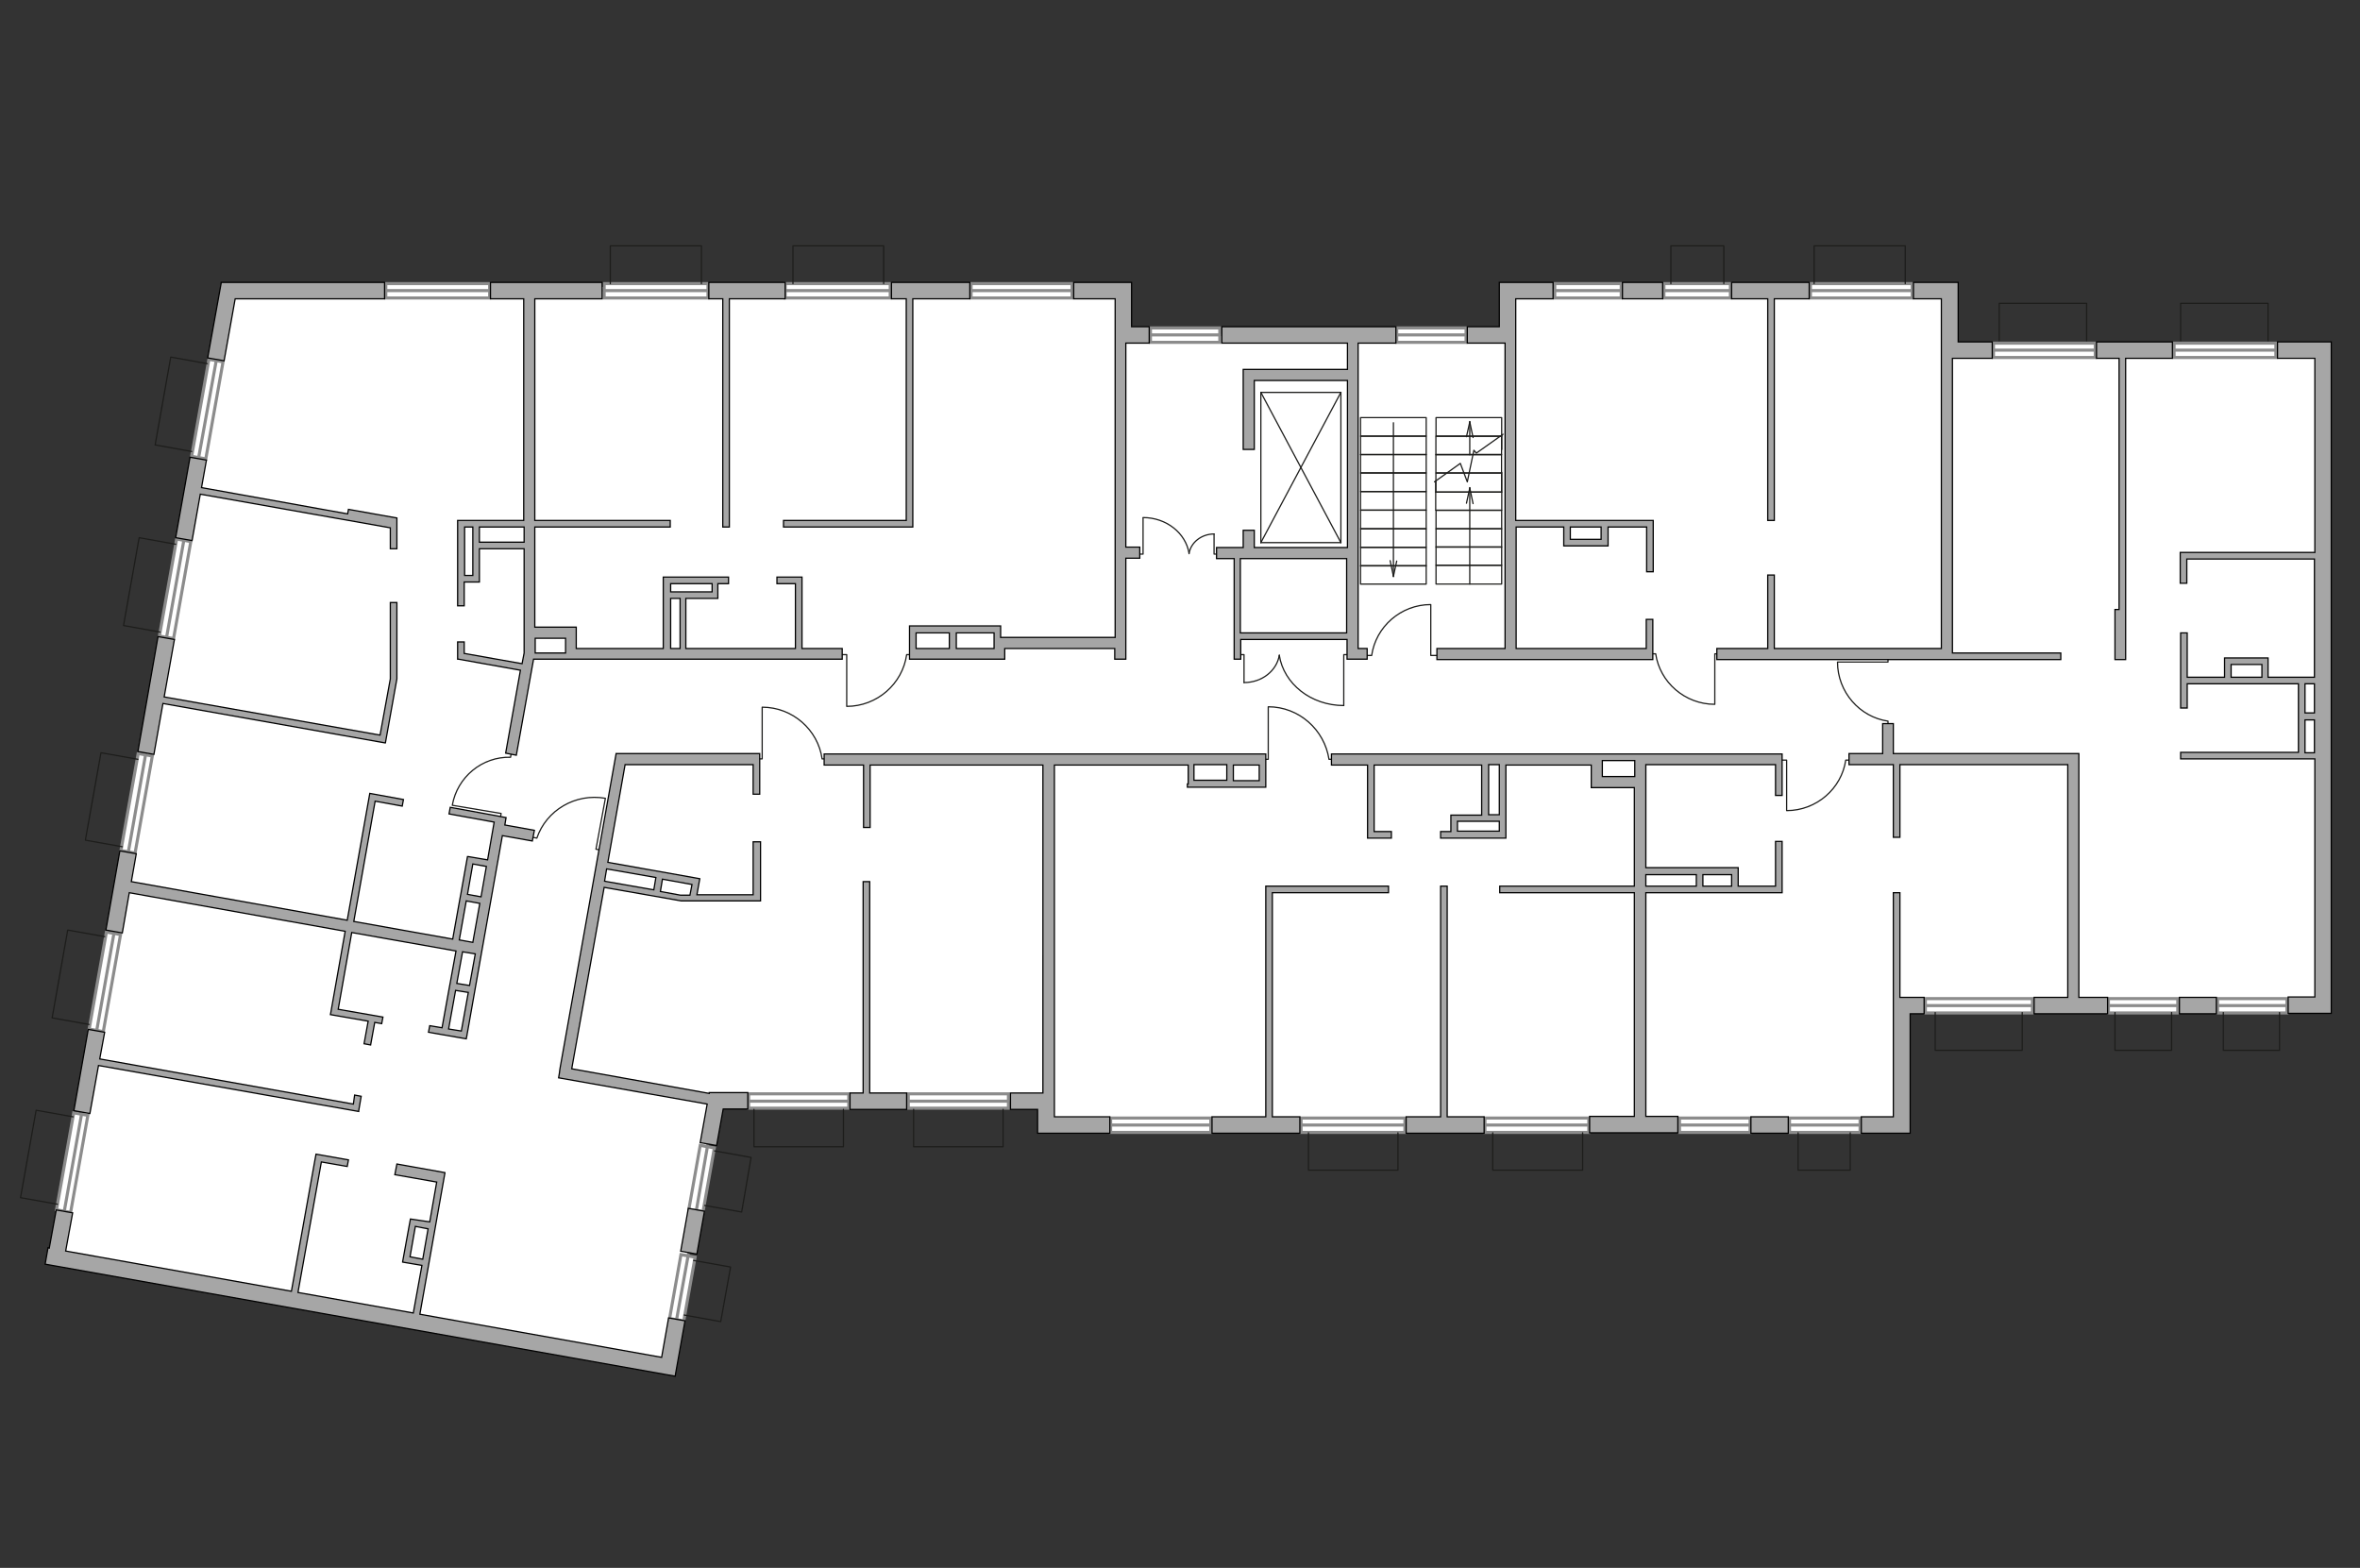
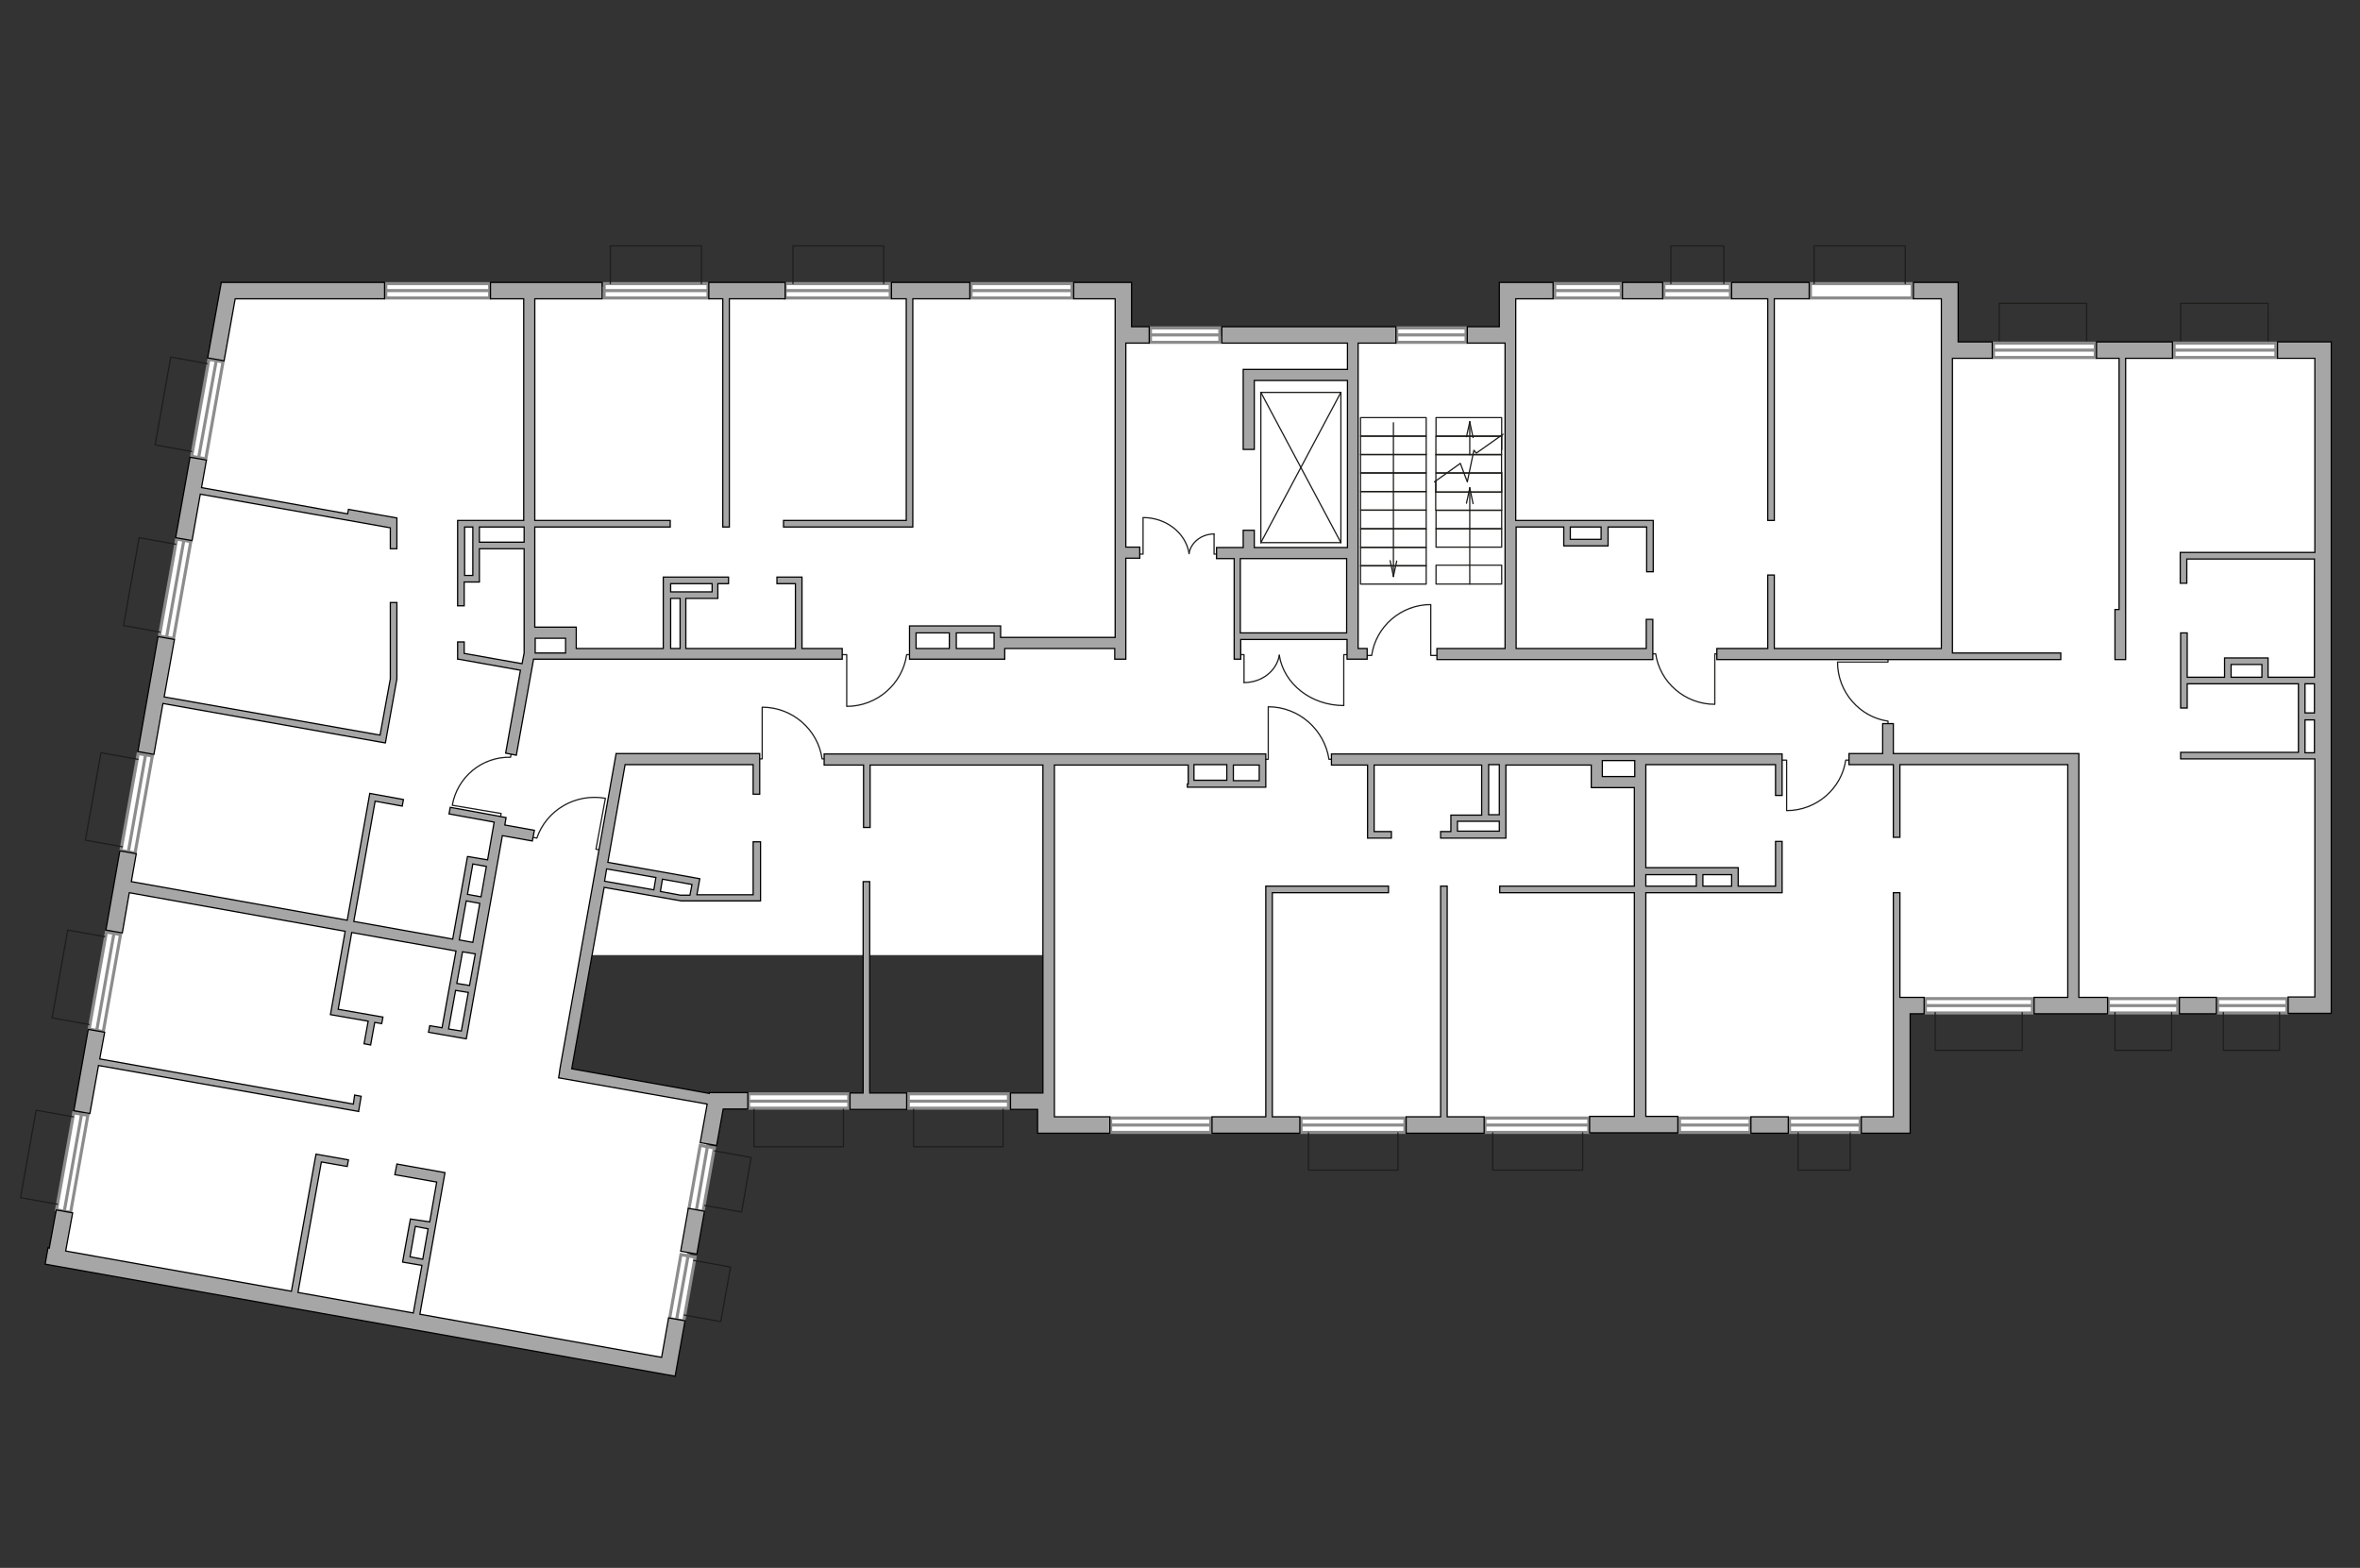
<svg xmlns="http://www.w3.org/2000/svg" version="1.1" x="0px" y="0px" viewBox="0 0 575 382" style="enable-background:new 0 0 575 382;" xml:space="preserve">
  <rect x="0" y="0" width="575" height="382" fill="#333333" stroke="none" />
  <style type="text/css">
	.st0{fill:#FFFFFF;}
	.st1{fill:#FFFFFF;stroke:#8C8C8C;stroke-width:0.75;stroke-linecap:round;stroke-miterlimit:10;}
	.st2{fill:none;stroke:#1D1D1B;stroke-width:0.3;stroke-linecap:round;stroke-linejoin:round;stroke-miterlimit:10;}
	.st3{fill:#A6A6A6;stroke:#000000;stroke-width:0.3;stroke-miterlimit:22.926;}
</style>
  <g id="bg">
    <polygon class="st0" points="474.8,70.4 367.3,70.4 367.3,159.1 474.6,159.1 474.6,159.5 460,159.5 460,185 482.3,185 482.3,184.7    505.2,184.7 505.2,244.4 566,244.4 566,184.7 566,161.2 566,85.1 474.8,85.1  " />
    <polygon class="st0" points="291.6,184.7 291.6,184.9 255.7,184.9 255.7,273.5 291.6,273.5 291.6,274.4 400,274.4 463.3,274.4    463.3,245.2 504.5,245.2 504.5,185.3 400,185.3 400,184.7  " />
    <polygon class="st0" points="158.5,69.9 129.2,69.9 129.2,159.3 228.3,159.3 228.3,159.9 243.5,159.9 243.5,159.3 244.2,159.3    244.2,156.8 273.6,156.8 273.6,69.9 244.2,69.9  " />
-     <polygon class="st0" points="254.1,268.3 254.1,184.7 151.7,185.3 137.7,261.7 178,268.3  " />
    <polygon class="st0" points="174.1,268.3 137.7,261.7 146.8,207.1 127.5,203.4 121.6,201.6 128.8,161.5 129.1,70.7 55.3,70.7    29.5,215.9 14.5,306.6 162.6,333.2  " />
    <rect x="91.7" y="127.1" class="st0" width="390.5" height="105.6" />
    <rect x="267.7" y="81.9" class="st0" width="136.5" height="88.8" />
  </g>
  <g id="windows">
    <g>
      <rect x="540.3" y="243.3" class="st1" width="16.9" height="3.5" />
      <line class="st1" x1="540.3" y1="245" x2="557.1" y2="245" />
    </g>
    <g>
      <rect x="513.7" y="243.3" class="st1" width="16.9" height="3.5" />
      <line class="st1" x1="513.7" y1="245" x2="530.6" y2="245" />
    </g>
    <g>
      <rect x="469.1" y="243.3" class="st1" width="26.1" height="3.5" />
      <line class="st1" x1="469.1" y1="245" x2="495.2" y2="245" />
    </g>
    <g>
      <rect x="436" y="272.4" class="st1" width="17.2" height="3.5" />
      <line class="st1" x1="436" y1="274.1" x2="453.2" y2="274.1" />
    </g>
    <g>
      <rect x="409.2" y="272.4" class="st1" width="17.2" height="3.5" />
      <line class="st1" x1="409.2" y1="274.1" x2="426.3" y2="274.1" />
    </g>
    <g>
      <rect x="361.8" y="272.4" class="st1" width="25.3" height="3.5" />
      <line class="st1" x1="361.8" y1="274.1" x2="387.1" y2="274.1" />
    </g>
    <g>
      <rect x="221.3" y="266.5" class="st1" width="24.4" height="3.5" />
      <line class="st1" x1="221.3" y1="268.3" x2="245.7" y2="268.3" />
    </g>
    <g>
      <rect x="182.4" y="266.5" class="st1" width="24.4" height="3.5" />
      <line class="st1" x1="182.4" y1="268.3" x2="206.8" y2="268.3" />
    </g>
    <g>
      <rect x="163.2" y="285.2" transform="matrix(-0.175 0.985 -0.985 -0.175 483.533 168.835)" class="st1" width="15.8" height="3.5" />
      <line class="st1" x1="172.4" y1="279.1" x2="169.7" y2="294.7" />
    </g>
    <g>
      <rect x="158.5" y="311.7" transform="matrix(-0.175 0.985 -0.985 -0.175 504.118 204.718)" class="st1" width="15.8" height="3.5" />
      <line class="st1" x1="167.7" y1="305.7" x2="164.9" y2="321.2" />
    </g>
    <g>
      <rect x="5.8" y="281.4" transform="matrix(-0.175 0.985 -0.985 -0.175 299.601 315.274)" class="st1" width="24" height="3.5" />
      <line class="st1" x1="19.9" y1="271.3" x2="15.7" y2="294.9" />
    </g>
    <g>
      <rect x="13.7" y="237.3" transform="matrix(-0.175 0.985 -0.985 -0.175 265.508 255.732)" class="st1" width="24" height="3.5" />
      <line class="st1" x1="27.8" y1="227.2" x2="23.6" y2="250.9" />
    </g>
    <g>
      <rect x="21.4" y="193.8" transform="matrix(-0.175 0.985 -0.985 -0.175 231.75 197.034)" class="st1" width="24" height="3.5" />
      <line class="st1" x1="35.5" y1="183.7" x2="31.3" y2="207.4" />
    </g>
    <g>
      <rect x="30.7" y="141.7" transform="matrix(-0.175 0.985 -0.985 -0.175 191.435 126.501)" class="st1" width="24" height="3.5" />
      <line class="st1" x1="44.8" y1="131.6" x2="40.6" y2="155.2" />
    </g>
    <g>
      <rect x="38.5" y="97.9" transform="matrix(-0.175 0.985 -0.985 -0.175 157.512 67.367)" class="st1" width="24" height="3.5" />
      <line class="st1" x1="52.7" y1="87.8" x2="48.4" y2="111.5" />
    </g>
    <g>
      <rect x="317" y="272.4" class="st1" width="25.3" height="3.5" />
      <line class="st1" x1="317" y1="274.1" x2="342.3" y2="274.1" />
    </g>
    <g>
      <rect x="270.6" y="272.4" class="st1" width="24.4" height="3.5" />
      <line class="st1" x1="270.6" y1="274.1" x2="294.9" y2="274.1" />
    </g>
    <g>
      <rect x="441.1" y="69.1" class="st1" width="24.8" height="3.5" />
-       <line class="st1" x1="441.1" y1="70.8" x2="465.9" y2="70.8" />
    </g>
    <g>
      <rect x="405.4" y="69.1" class="st1" width="16.2" height="3.5" />
      <line class="st1" x1="405.4" y1="70.8" x2="421.6" y2="70.8" />
    </g>
    <g>
      <rect x="378.8" y="69.1" class="st1" width="16.2" height="3.5" />
      <line class="st1" x1="378.8" y1="70.8" x2="395" y2="70.8" />
    </g>
    <g>
      <rect x="340.3" y="79.9" class="st1" width="16.9" height="3.5" />
      <line class="st1" x1="340.3" y1="81.6" x2="357.2" y2="81.6" />
    </g>
    <g>
      <rect x="191.3" y="69.1" class="st1" width="25.6" height="3.5" />
      <line class="st1" x1="191.3" y1="70.8" x2="216.9" y2="70.8" />
    </g>
    <g>
      <rect x="236.6" y="69.1" class="st1" width="24.6" height="3.5" />
      <line class="st1" x1="236.6" y1="70.8" x2="261.2" y2="70.8" />
    </g>
    <g>
      <rect x="147.2" y="69.1" class="st1" width="25.3" height="3.5" />
      <line class="st1" x1="147.2" y1="70.8" x2="172.4" y2="70.8" />
    </g>
    <g>
      <rect x="94" y="69.1" class="st1" width="25.3" height="3.5" />
      <line class="st1" x1="94" y1="70.8" x2="119.3" y2="70.8" />
    </g>
    <g>
      <rect x="280.3" y="79.9" class="st1" width="16.9" height="3.5" />
      <line class="st1" x1="280.3" y1="81.6" x2="297.2" y2="81.6" />
    </g>
    <g>
      <rect x="529.7" y="83.6" class="st1" width="24.8" height="3.5" />
      <line class="st1" x1="529.7" y1="85.3" x2="554.5" y2="85.3" />
    </g>
    <g>
      <rect x="485.7" y="83.6" class="st1" width="24.8" height="3.5" />
      <line class="st1" x1="485.7" y1="85.3" x2="510.5" y2="85.3" />
    </g>
  </g>
  <g id="plan">
    <polyline class="st2" points="450.8,276 450.8,285.1 438.1,285.1 438.1,276  " />
    <polyline class="st2" points="385.6,276 385.6,285.1 363.7,285.1 363.7,276  " />
    <polyline class="st2" points="340.6,276 340.6,285.1 318.8,285.1 318.8,276  " />
    <polyline class="st2" points="205.5,270.3 205.5,279.4 183.7,279.4 183.7,270.3  " />
    <polyline class="st2" points="244.4,270.3 244.4,279.4 222.6,279.4 222.6,270.3  " />
    <polyline class="st2" points="169,307.1 178,308.7 175.6,322 166.7,320.4  " />
    <polyline class="st2" points="174.1,280.4 183,282 180.7,295.3 171.7,293.7  " />
    <polyline class="st2" points="14,293.4 5,291.8 8.8,270.5 17.8,272.1  " />
    <polyline class="st2" points="29.8,206.3 20.8,204.7 24.6,183.4 33.6,185  " />
    <polyline class="st2" points="21.7,249.6 12.7,248 16.5,226.6 25.5,228.2  " />
    <polyline class="st2" points="46.7,110 37.8,108.4 41.6,87 50.5,88.6  " />
    <polyline class="st2" points="39,154 30.1,152.4 33.9,131 42.8,132.6  " />
    <polyline class="st2" points="555.4,246.7 555.4,255.9 541.7,255.9 541.7,246.7  " />
    <polyline class="st2" points="529.1,246.7 529.1,255.9 515.3,255.9 515.3,246.7  " />
    <polyline class="st2" points="492.7,246.7 492.7,255.9 471.5,255.9 471.5,246.7  " />
    <polyline class="st2" points="487.1,83 487.1,73.9 508.4,73.9 508.4,83  " />
    <polyline class="st2" points="531.3,83 531.3,73.9 552.6,73.9 552.6,83  " />
    <polyline class="st2" points="442,69.1 442,59.9 464.2,59.9 464.2,69.1  " />
    <polyline class="st2" points="407.1,69.1 407.1,59.9 420,59.9 420,69.1  " />
    <polyline class="st2" points="148.7,69.1 148.7,59.9 170.9,59.9 170.9,69.1  " />
    <polyline class="st2" points="193.2,69.1 193.2,59.9 215.3,59.9 215.3,69.1  " />
    <path class="st2" d="M460,177.7v-2c-6.9-1-12.3-7.1-12.3-14.4H460l0-2.2" />
    <path class="st2" d="M451.7,185.2h-2c-1,6.9-7.1,12.3-14.4,12.3v-12.3l-2.2,0" />
    <path class="st2" d="M401.4,159.3h2c1,6.9,7.1,12.3,14.4,12.3v-12.3l2.2,0" />
    <g>
      <line class="st2" x1="307.2" y1="95.6" x2="326.7" y2="95.6" />
      <line class="st2" x1="326.7" y1="95.6" x2="326.7" y2="132.2" />
      <line class="st2" x1="326.7" y1="132.2" x2="307.2" y2="132.2" />
      <line class="st2" x1="307.2" y1="132.2" x2="307.2" y2="95.6" />
      <line class="st2" x1="307.2" y1="132.2" x2="326.7" y2="95.6" />
      <line class="st2" x1="326.7" y1="132.2" x2="307.2" y2="95.6" />
    </g>
    <path class="st2" d="M325.8,185h-2c-1.1-7.2-7.3-12.8-14.8-12.8V185l-2.2,0" />
    <path class="st2" d="M222.9,159.5h-2c-1,7.1-7.2,12.6-14.6,12.6v-12.6l-2.2,0" />
    <path class="st2" d="M128.8,203.8l2,0.4c2.3-6.8,9.4-11,16.7-9.7l-2.3,12.4l2.2,0.4" />
    <path class="st2" d="M202.3,184.9h-2c-1-7.1-7.2-12.6-14.6-12.6l0,12.6l-2.2,0" />
    <path class="st2" d="M124.7,182.6l-0.3,1.9c-6.9-0.2-13,4.8-14.2,11.7l11.9,2l-0.4,2.1" />
    <g>
      <g>
        <polyline class="st2" points="303.1,166.3 303.1,159.5 301.9,159.5    " />
        <path class="st2" d="M311.7,159.5" />
        <path class="st2" d="M311.7,159.6c-0.6,3.8-4.2,6.7-8.6,6.7" />
      </g>
      <g>
        <polyline class="st2" points="327.4,171.9 327.4,159.5 328.7,159.5    " />
        <path class="st2" d="M311.7,159.5" />
        <path class="st2" d="M311.7,159.7c1.1,6.9,7.7,12.2,15.7,12.2" />
      </g>
    </g>
    <g>
      <g>
        <polyline class="st2" points="295.8,130.1 295.8,135 296.7,135    " />
        <path class="st2" d="M289.7,135" />
        <path class="st2" d="M289.7,134.9c0.4-2.7,3-4.8,6.1-4.8" />
      </g>
      <g>
        <polyline class="st2" points="278.5,126.2 278.5,135 277.6,135    " />
        <path class="st2" d="M289.7,135" />
        <path class="st2" d="M289.7,134.8c-0.8-4.9-5.5-8.7-11.2-8.7" />
      </g>
    </g>
    <path class="st2" d="M332.2,159.7h2c1-7,7.1-12.4,14.4-12.4v12.4l2.2,0" />
    <g>
      <polygon class="st3" points="48.8,120.4 95.1,128.6 95.1,133.7 96.7,133.7 96.7,126.2 96.7,126.2 96.7,126.2 84.9,124.1     84.7,125.2 49.1,118.8 50.3,112.1 46.3,111.4 42.8,131 46.8,131.7   " />
      <polygon class="st3" points="24,259.6 87.4,270.8 87.4,270.6 87.4,270.6 88,267.1 86.4,266.8 86.1,269 24.3,258 25.5,251.5     21.5,250.8 18,270.6 21.9,271.3   " />
      <path class="st3" d="M31.5,217.5l52.6,9.4l-3.5,19.8l0,0l-0.1,0.5l9.2,1.6l-1,5.5l1.6,0.3l1-5.5l1.7,0.3l0.3-1.6l-10.9-1.9    l3.3-18.7l25.4,4.5l-1.4,7.7l0,0l-0.3,1.6l0,0l-1.7,9.4l-3-0.5l-0.3,1.6l9.2,1.6l0.2-1l0,0l0-0.1l0.1-0.5l0,0l3.3-18.7l0,0    l5.2-29.2l7.3,1.3l0.5-2.6L123,201l0.3-1.8l-2.6-0.5l0,0l-11-2l-0.3,1.6l11,2l-1.6,9.2l-4.7-0.8l-0.2,0l-1.6,9l0,0l-0.3,1.6l0,0    l-1.7,9.5l-24.1-4.3l5.2-29.3l6.6,1.2l0.3-1.6l-8.2-1.5l-5.5,30.9L32,214.8l1.2-6.8l-4-0.7l-3.4,19.3l4,0.7L31.5,217.5z     M112.7,231.9l3.1,0.5l-1.4,7.7l-3.1-0.5L112.7,231.9z M109.3,250.7l1.7-9.4l3.1,0.5l-1.7,9.4L109.3,250.7z M115.2,210.5l3.3,0.6    l-1.3,7.4l-3.3-0.6L115.2,210.5z M113.6,219.5l3.3,0.6l-1.7,9.5l-3.3-0.6L113.6,219.5z" />
      <rect x="163.4" y="298.2" transform="matrix(0.175 -0.985 0.985 0.175 -156.476 413.61)" class="st3" width="10.6" height="4" />
      <path class="st3" d="M161.2,330.7l-58.9-10.5l6.1-34.4l0,0l0-0.1l-11.7-2.1l-0.5,2.6l10.2,1.8l-1.7,9.7L100,297l-0.3,1.6h0    l-1.6,8.8l0,0l0,0.1l4.7,0.8l-2.1,11.6l-28.1-5l5.7-31.8l6.3,1.1l0.3-1.6l-7.9-1.4l-0.3,1.6h0L71,314.6l-55-9.8l1.7-9.3l-4-0.7    l-1.7,9.3l-0.3-0.1l-0.7,4l153.5,27.3l0.1-0.6l0,0l2.3-12.9l-4-0.7L161.2,330.7z M99.9,306.2l1.3-7.4l3.1,0.6l-1.3,7.4L99.9,306.2    z" />
      <polygon class="st3" points="39.7,171.4 93.8,181 93.8,181 93.9,181 96.7,165.4 96.7,146.8 95.1,146.8 95.1,165.4 92.6,179.1     40,169.8 42.5,155.8 38.5,155.1 33.6,183.1 37.5,183.8   " />
      <polygon class="st3" points="54.6,87.9 57.3,72.8 93.7,72.8 93.7,68.8 53.9,68.8 53.9,68.8 53.9,68.8 53.9,68.8 53.9,68.9     50.6,87.2   " />
      <path class="st3" d="M568,243V87.3h0v-4h-13.1v4h9.1v47.3h-31.1H532h-0.8v7.5h1.6v-5.9h31.1V165h-11.3v-3.1h0v-1.6H542v0.8h0v3.9    h-9.1v-10.8h-1.6v18.3h1.6v-5.9H560v16.7h-28.7v1.6h32.7v58h-6.5v4H568L568,243L568,243z M543.6,161.9h7.5v3.1h-7.5V161.9z     M563.9,166.6v7.1h-2.3v-7.1H563.9z M561.6,183.4v-8h2.3v8H561.6z" />
      <rect x="531" y="243" class="st3" width="9" height="4" />
      <rect x="426.6" y="272.1" class="st3" width="9.1" height="4" />
      <polygon class="st3" points="510.8,87.3 516.3,87.3 516.3,148.5 515.3,148.5 515.3,160.7 517.9,160.7 517.9,148.5 517.9,148.5     517.9,87.3 529.3,87.3 529.3,83.3 510.8,83.3   " />
      <rect x="395.3" y="68.8" class="st3" width="9.8" height="4" />
      <polygon class="st3" points="506.5,186.3 506.5,186.3 506.5,183.6 461.3,183.6 461.3,176.3 458.7,176.3 458.7,183.6 450.5,183.6     450.5,186.3 461.3,186.3 461.3,204 462.9,204 462.9,186.3 503.8,186.3 503.8,243 495.6,243 495.6,247 513.5,247 513.5,243     506.5,243   " />
      <path class="st3" d="M366.7,160.7h2.7v0h33.2v0h0.1v-9.8h-1.6v7.1h-31.7v-29.6h11.6v3v1.2v0.4h10.8v-0.4v-1.2v-3h9.4v10.9h1.6    v-12.5H402v0h-10.4v0h-1.6v0h-7.5v0h-1.6v0h-11.6V83.6h0v-4h0v-6.8h9.1v-4h-11.1v0h-2v10.8h-7.8v4h9.2l0,74.4h-16.6v2.7    L366.7,160.7L366.7,160.7z M390.1,128.4v3h-7.5v-3H390.1z" />
      <path class="st3" d="M432.6,217.5L432.6,217.5l1.6,0v0h0v-1.6h0V205h-1.6v10.9h-9.1v-4h0v-0.5H401v-25.1h31.6v7.5h1.6v-8.1h0v-2    h-35.5v0h-8.3v0h-0.6v0h-65.4v2.7h8.8v16.2h0v1.6h5.8v-1.6h-4.2v-16.2h26.2v12.2h-5.9v0h-1.6v4H351v1.6h14.3v0h1.6v-17.8h20.8v4.4    h0v1.1h10.5v24h-32.8v1.6h32.8l0,54.5h-10.9v4h21.5v-4H401v-54.5h12.3v0h1.6v0h7v0h1.6v0H432.6z M355.1,202.5v-2.4h10.2v2.4H355.1    z M365.3,198.5h-2.6v-12.2h2.6V198.5z M390.4,189.2l0-3.9h7.9v3.9L390.4,189.2z M401,215.9v-2.8h12.3v2.8H401z M414.9,215.9v-2.8    h7v2.8H414.9z" />
      <polygon class="st3" points="308.4,215.9 308.4,215.9 308.4,272.1 295.3,272.1 295.3,276.1 316.7,276.1 316.7,272.1 310,272.1     310,217.5 338.3,217.5 338.3,215.9 308.4,215.9   " />
      <polygon class="st3" points="430.7,160.7 432.3,160.7 432.3,160.7 473,160.7 473,160.7 474.8,160.7 474.8,160.7 502.1,160.7     502.1,159.1 475.7,159.1 475.7,87.3 477.1,87.3 477.1,87.3 485.4,87.3 485.4,83.3 477.1,83.3 477.1,72.8 477.1,72.8 477.1,68.8     466.2,68.8 466.2,72.8 473,72.8 473,81.9 473,87.3 473,158 432.3,158 432.3,140.1 430.7,140.1 430.7,158 418.3,158 418.3,160.7     430.7,160.7   " />
      <polygon class="st3" points="430.7,126.8 432.3,126.8 432.3,72.8 440.8,72.8 440.8,68.8 421.9,68.8 421.9,72.8 430.7,72.8   " />
      <path class="st3" d="M289.3,191v0.8h19.1v-1.6h0v-3.8h0v-2.7h-57.7v0h-49.9v2.7h9.6v15.2h1.6v-15.2h42.1v79.9h-1.3h-6.6v4h6.6v5.8    h0v0h17.6v-4h-13.5v-3.8h0l0-81.9h32.6v3.8V191z M306.8,190.2h-6.3v-3.8h6.3V190.2z M290.9,186.3h8v3.8h-8V186.3z" />
      <path class="st3" d="M300.7,136.1v18.1v1.6v4.8h1.6v-4.8h25.9v2.1h0v2.7h4.9V158h-2.2l0-74.4h9.2v-4h-9.1v0h-33.3v4h30.6v0V90    h-22.7v0h-2.7l0,19.5h2.7V92.7l22.7,0v40.7h-22.7l0-4.2h-2.7v4.2h-6.5v2.7H300.7L300.7,136.1z M328.1,154.2h-25.9v-18.1h0.5h2.7    h6.3h16.4V154.2z" />
      <polygon class="st3" points="176.1,128.4 177.7,128.4 177.7,72.8 191.3,72.8 191.3,68.8 172.7,68.8 172.7,72.8 176.1,72.8   " />
      <polygon class="st3" points="220.8,126.8 190.9,126.8 190.9,128.4 222.4,128.4 222.4,126.8 222.4,126.8 222.4,72.8 236.3,72.8     236.3,68.8 217.2,68.8 217.2,72.8 220.8,72.8   " />
      <path class="st3" d="M221.6,152.6v1.6h0v3.8v0.1v2.5l21.9,0v0h1.3v-2.6l26.8,0v2.6h2.7v-24.6h3.4v-2.7h-3.4v-2.9h0V83.6h5.7v-4    h-4.3V68.8h0v0h-14.1v4h10.1v10.5h0v39.2h0v32.8h-26.8h-1.1l0-2.8h-1.2v0H221.6z M242.2,158h-9.2v-3.8h9.2V158z M223.2,154.2h8.1    v3.8h-8.1V154.2z" />
      <path class="st3" d="M113.2,141.8h3.6v-1.6h0v-6.5h10.9v25.4l-0.5,2.6l-14.1-2.5v-2.8h-1.6v4.2h0.2l15.1,2.7l-3.6,20.2l2.6,0.5    l4.2-23.4h9.9v0h65.3V158h-9.8v-15.8h0v-1.6h-6.1v1.6h4.5V158l-26.7,0v-12.2h7.8v0h0v-3.6h2.6v-1.6h-15.9v0.2h0V158h-21.2v-2.5h0    v-2.7h-10.1v-24.4h33v-1.6h-33l0-54h16.4v-4l-27.2,0v4h8.1v54h-16.1v1h0v19.8h1.6V141.8z M115.2,140.2h-2v-11.8h2v3.7h0v1.6h0    V140.2z M173.5,144.2h-10.1v-2l10.1,0V144.2z M163.4,145.8h2.3V158h-2.3V145.8z M137.8,155.5v3.6l-7.4,0v-3.6H137.8z M127.7,132.1    h-10.9v-3.7h10.9V132.1z" />
      <polygon class="st3" points="352.6,215.9 351,215.9 351,272.1 342.6,272.1 342.6,276.1 361.6,276.1 361.6,272.1 352.6,272.1   " />
      <polygon class="st3" points="211.9,214.8 210.3,214.8 210.3,266.3 207.1,266.3 207.1,270.3 220.9,270.3 220.9,266.3 211.9,266.3       " />
      <path class="st3" d="M185.1,205.1h-1.6V218h-13.7l0.7-3.9L170,214l0,0l-21.9-3.9l4.2-23.8h31.2v7.2h1.6v-8.8h0v-1.1h-35v0.1    L136.5,260l0,0l-0.1,0.6l-0.1,0.8l0,0l-0.2,1.2l36.2,6.4l-1.7,9.4l4,0.7l1.6-8.9h6v-4h-9.4v0l0,0.2l-33.5-6l7.9-44.2l18.8,3.3h0    h19.3V218h0V205.1z M147.8,211.7l12,2.1l-0.5,3l-12-2.1L147.8,211.7z M160.9,217.2l0.5-3l7.2,1.3l-0.5,2.6h-2.3L160.9,217.2z" />
      <polygon class="st3" points="462.9,217.5 461.3,217.5 461.3,245 461.3,245 461.3,247 461.3,272.1 453.5,272.1 453.5,276.1     465.4,276.1 465.4,272.1 465.4,272.1 465.4,247 468.8,247 468.8,243 462.9,243   " />
    </g>
    <path class="st2" d="M276.2,79" />
    <g>
      <polyline class="st2" points="349.5,117.4 355.8,112.9 357.5,117.4 359.1,109.7 359.7,110.4 366.2,105.8   " />
      <polyline class="st2" points="365.9,115.1 365.9,124.3 349.8,124.3 349.8,119.8 349.8,117.2   " />
      <rect x="349.8" y="124.3" transform="matrix(-1 -8.741020e-11 8.741020e-11 -1 715.68 253.136)" class="st2" width="16" height="4.5" />
      <rect x="349.8" y="128.8" transform="matrix(-1 -8.707003e-11 8.707003e-11 -1 715.68 262.11)" class="st2" width="16" height="4.5" />
-       <rect x="349.8" y="133.3" transform="matrix(-1 -8.707003e-11 8.707003e-11 -1 715.68 271.042)" class="st2" width="16" height="4.5" />
      <rect x="349.8" y="137.8" transform="matrix(-1 -8.934022e-11 8.934022e-11 -1 715.68 280.103)" class="st2" width="16" height="4.6" />
      <g>
        <g>
          <line class="st2" x1="357.3" y1="122.6" x2="358.1" y2="118.9" />
          <line class="st2" x1="358.1" y1="118.9" x2="358.9" y2="122.7" />
        </g>
        <line class="st2" x1="358.1" y1="142.3" x2="358.1" y2="118.8" />
      </g>
      <g>
        <g>
          <line class="st2" x1="357.3" y1="106.4" x2="358.1" y2="102.8" />
          <line class="st2" x1="358.1" y1="102.8" x2="358.9" y2="106.6" />
        </g>
        <line class="st2" x1="358.1" y1="110.8" x2="358.1" y2="102.7" />
      </g>
      <line class="st2" x1="365.9" y1="109.5" x2="365.9" y2="106.1" />
      <line class="st2" x1="349.8" y1="119.9" x2="365.9" y2="119.9" />
    </g>
    <rect x="331.5" y="137.9" transform="matrix(-1 -8.729696e-11 8.729696e-11 -1 678.986 280.212)" class="st2" width="16" height="4.5" />
    <rect x="331.5" y="133.3" transform="matrix(-1 -8.712643e-11 8.712643e-11 -1 678.986 271.179)" class="st2" width="16" height="4.5" />
    <rect x="331.5" y="128.8" transform="matrix(-1 -8.718327e-11 8.718327e-11 -1 678.986 262.146)" class="st2" width="16" height="4.5" />
    <rect x="331.5" y="124.3" transform="matrix(-1 -8.724012e-11 8.724012e-11 -1 678.986 253.113)" class="st2" width="16" height="4.5" />
    <rect x="331.5" y="119.8" transform="matrix(-1 -8.735380e-11 8.735380e-11 -1 678.986 244.08)" class="st2" width="16" height="4.5" />
    <rect x="331.5" y="115.3" transform="matrix(-1 -8.724012e-11 8.724012e-11 -1 678.986 235.047)" class="st2" width="16" height="4.5" />
    <rect x="331.5" y="110.8" transform="matrix(-1 -8.712643e-11 8.712643e-11 -1 678.986 226.013)" class="st2" width="16" height="4.5" />
    <rect x="331.5" y="106.2" transform="matrix(-1 -8.724012e-11 8.724012e-11 -1 678.986 216.981)" class="st2" width="16" height="4.5" />
    <rect x="349.8" y="106.2" transform="matrix(-1 -8.797819e-11 8.797819e-11 -1 715.647 217.011)" class="st2" width="16" height="4.5" />
    <rect x="349.8" y="110.8" transform="matrix(-1 -8.712643e-11 8.712643e-11 -1 715.647 226.013)" class="st2" width="16" height="4.5" />
    <rect x="349.8" y="115.3" transform="matrix(-1 -8.962399e-11 8.962399e-11 -1 715.647 235.171)" class="st2" width="16" height="4.6" />
    <rect x="331.5" y="101.7" transform="matrix(-1 -8.729696e-11 8.729696e-11 -1 678.986 207.947)" class="st2" width="16" height="4.5" />
    <rect x="349.8" y="101.7" transform="matrix(-1 -8.729696e-11 8.729696e-11 -1 715.68 207.947)" class="st2" width="16" height="4.5" />
    <g>
      <g>
        <line class="st2" x1="340.3" y1="136.7" x2="339.5" y2="140.4" />
        <line class="st2" x1="339.5" y1="140.4" x2="338.7" y2="136.6" />
      </g>
      <line class="st2" x1="339.5" y1="103" x2="339.5" y2="140.5" />
    </g>
  </g>
</svg>